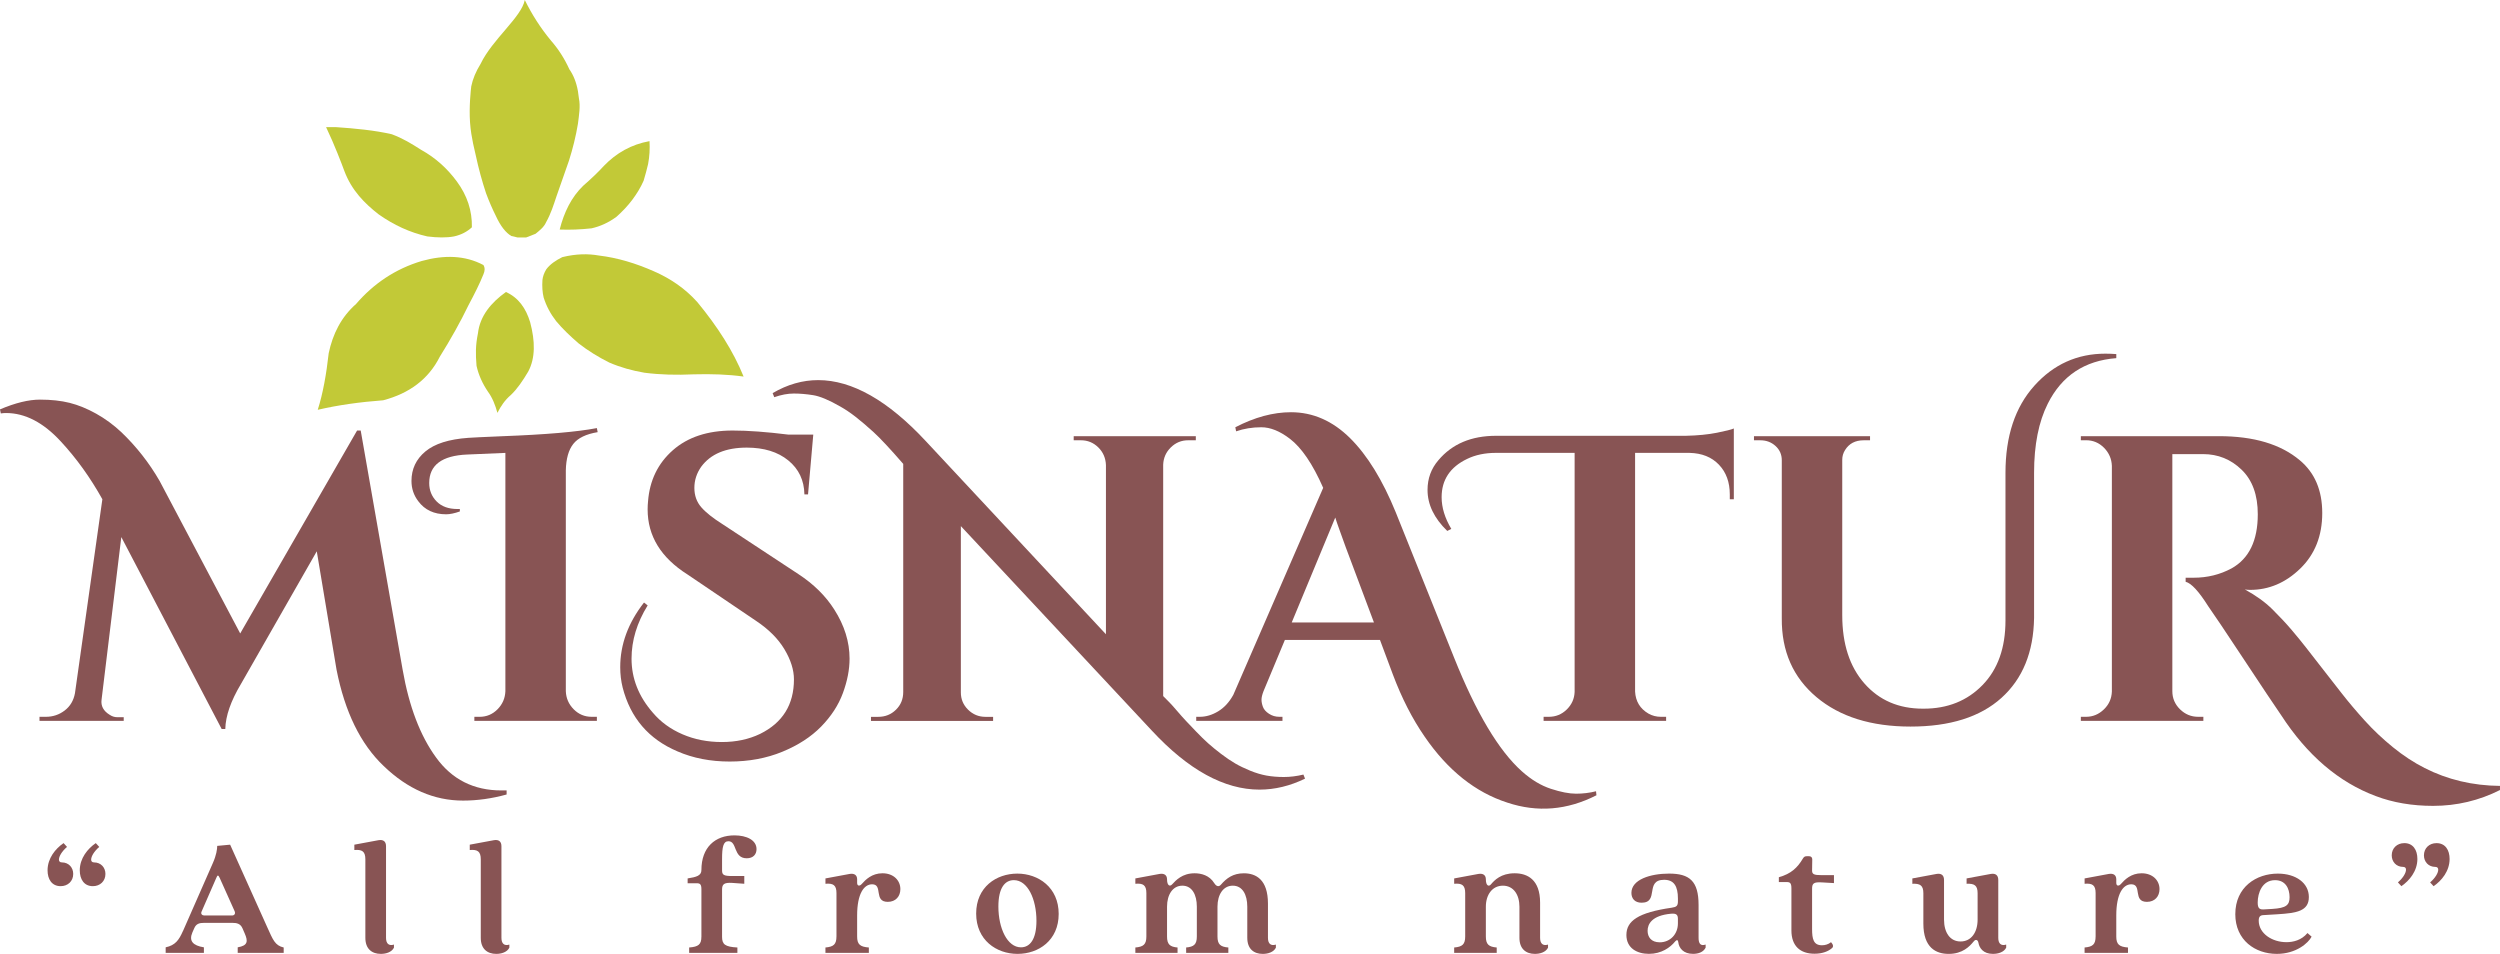
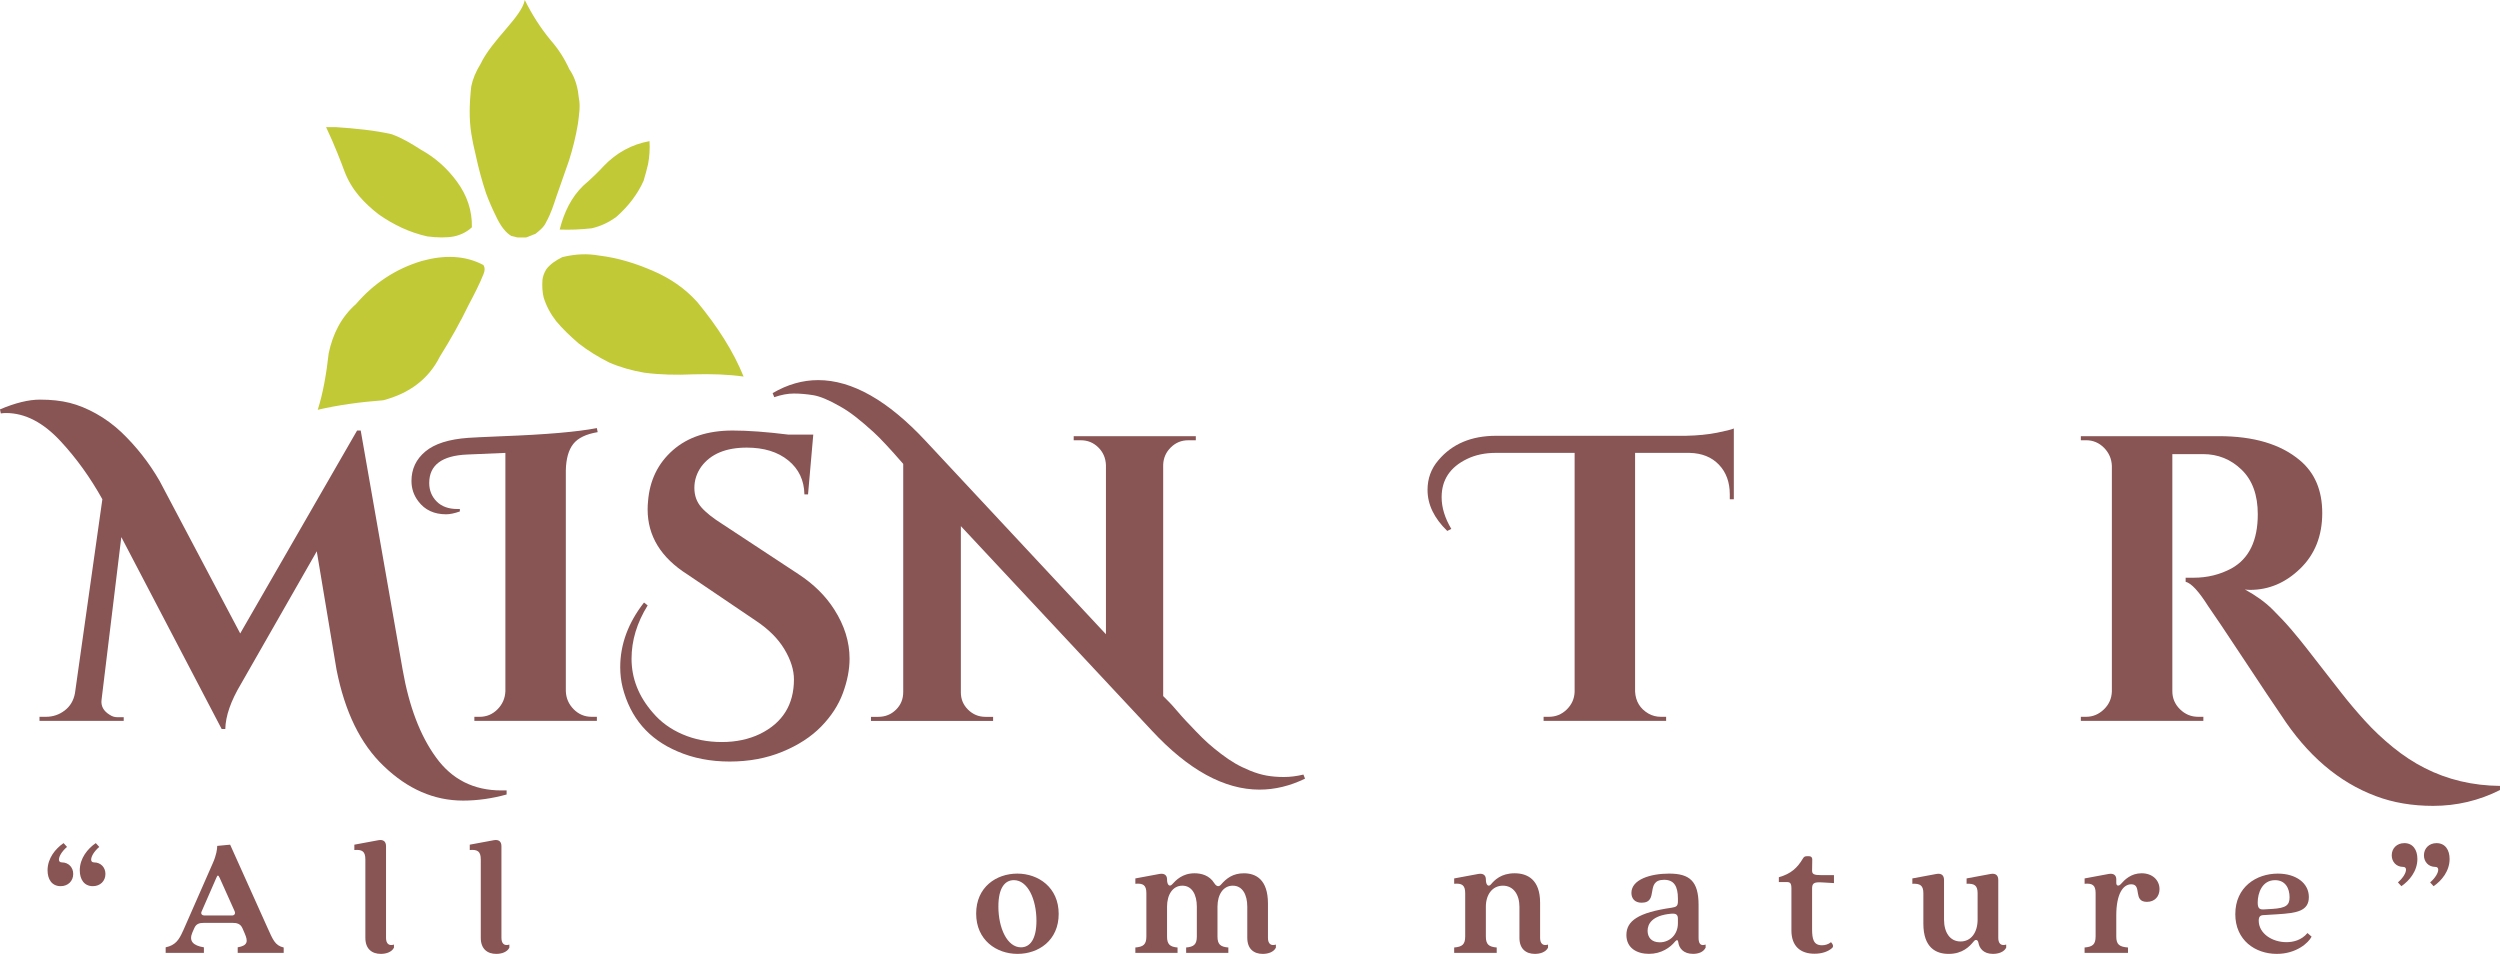
<svg xmlns="http://www.w3.org/2000/svg" id="b" width="1590.82" height="606.98" viewBox="0 0 1590.82 606.98">
  <g id="c">
    <path d="m413.3,89.81c-11.64,2.1-21.17,7.59-29.03,15.74-3.47,3.81-7.84,8.02-13.16,12.65-7.51,7.24-12.16,16.81-14.97,27.87,6.61.26,13.37-.02,20.26-.77,5.46-1.22,10.76-3.58,15.87-7.35,3.82-3.4,7.26-7.03,10.19-10.97,2.81-3.77,5.23-7.73,7.1-12,1.08-3.64,2.06-7.2,2.84-10.58.91-4.82,1.2-9.68.9-14.58Z" style="fill:#c2c937;" />
    <path d="m473.17,239.61c-6.49-16.07-16.61-31.83-29.42-47.35-7.62-8.51-16.91-14.94-27.61-19.61-11.39-5.03-23.05-8.62-35.1-10.06-6.89-1.21-14.37-1.13-23.23,1.03-4.18,2.07-7.78,4.53-10.19,7.74-1.39,2.3-2.22,4.58-2.45,6.84-.26,4.09-.02,7.81.77,11.1,1.73,5.53,4.44,10.54,8,15.1,3.93,4.76,8.86,9.43,14.19,14.06,6,4.69,12.57,8.73,19.61,12.26,7.2,3.09,14.67,5.15,22.32,6.45,10,1.3,20.5,1.54,31.35,1.03,11.32-.31,22.03.04,31.74,1.42h0" style="fill:#c2c937;" />
    <path d="m300.27,144.65c.23-10.59-3.01-20.29-9.55-29.16-6.16-8.37-13.69-15.14-22.71-20.13-6.4-4.07-11.48-7.23-18.71-9.94-10.89-2.51-23.4-3.7-35.48-4.52h-6.32c5.4,11.32,10.01,23.53,11.61,27.87,4.67,12.45,12.94,20.69,21.81,27.61,9.64,6.81,19.94,11.58,30.97,14.06,6.44.82,12.2.9,17.03,0,4.55-1.02,8.32-2.97,11.35-5.81Z" style="fill:#c2c937;" />
    <path d="m307.62,168.65c-11.74-6.24-24.96-6.52-39.23-2.58-16.82,5.03-30.61,14.36-41.81,27.35-9.5,8.39-14.84,19.1-17.42,31.35-1.48,13.26-3.63,25.51-6.97,36,12.91-3.01,26.88-4.95,41.68-6.06,16.58-4.37,28.8-13.39,36-27.74,6.93-11.1,13.09-22.07,18.32-32.9,3.78-7.06,7.13-13.74,9.42-19.48.94-2.13,1.12-4.14,0-5.94Z" style="fill:#c2c937;" />
-     <path d="m321.94,185.81c-9.39,6.72-16.55,15.19-17.81,26.31-1.55,7.62-1.53,12.98-.9,20.66,1.32,5.89,3.79,11.32,7.23,16.39,2.84,3.87,4.69,8.52,6.06,13.55,2.17-4.33,4.85-8.24,8.52-11.35,4.01-3.77,7.63-9.08,11.1-14.97,4.57-8.59,4.43-19.28,1.21-31.35-2.72-8.98-7.53-15.72-15.4-19.23Z" style="fill:#c2c937;" />
    <path d="m333.94,0c-2.06,10.84-20.63,25.01-28.13,40.65-3.03,4.89-5,9.67-5.94,14.32-.26,2.2-1.48,12.92-.77,22.97s3.28,18.84,3.61,20.77c1.86,8.66,4.07,16.72,6.58,24.26,2.11,5.66,4.17,10.28,6.19,14.32,3.06,6.68,6.39,10.85,9.94,12.9l3.87.9h5.55l5.94-2.32c2.84-2.28,5.49-4.48,6.71-7.35,3.07-5.45,4.84-11.17,6.58-16.39l8-22.84c2.44-7.7,4.37-15.48,5.68-23.35.71-5.65,1.66-11.24.65-16.13l-.65-4.77c-1.02-5.63-2.86-10.18-5.42-13.81-3.25-7.14-7.21-13.17-11.74-18.32-6.6-7.95-12.1-16.58-16.65-25.81Z" style="fill:#c2c937;" />
  </g>
  <g id="d">
    <path d="m37.5,547.02c0,.99.55,1.75,1.86,1.75,4.27,0,7.23,3.18,7.23,7.34,0,4.6-3.4,7.78-8,7.78-5.59,0-8.33-4.38-8.33-10.08,0-7.67,5.04-13.81,10.19-17.32l2.19,2.41c-3.29,2.85-5.15,6.03-5.15,8.11Zm23.46-10.52l2.19,2.41c-3.29,2.85-5.15,6.03-5.15,8.11,0,.99.55,1.75,1.86,1.75,4.27,0,7.23,3.18,7.23,7.34,0,4.6-3.4,7.78-8,7.78-5.59,0-8.33-4.38-8.33-10.08,0-7.67,5.04-13.81,10.19-17.32Z" style="fill:#885454;" />
    <path d="m116.41,592.51l19.07-43.4c2.19-4.93,2.74-8.77,2.74-10.85l8.22-.77,23.56,52.39c3.73,8.22,4.93,11.73,10.52,13.04v3.4h-29.26v-3.51c6.58-1.1,6.58-3.95,4.49-8.77l-1.43-3.29c-1.31-3.07-3.73-3.51-6.47-3.51h-17.98c-2.96,0-5.04.55-6.25,3.4l-1.21,2.74c-2.3,5.37.33,8.33,7.34,9.43v3.51h-24.33v-3.51c6.14-1.31,8.44-4.6,10.96-10.3Zm13.48-9.97h17.87c1.21,0,2.3-.99,1.53-2.74l-9.54-21.26c-.88-1.86-1.32-1.86-2.08,0l-9.43,21.59c-.66,1.53.55,2.41,1.64,2.41Z" style="fill:#885454;" />
    <path d="m232.49,596.79v-49.98c0-5.04-2.08-6.36-7.01-5.92v-3.4l15.34-2.85c3.18-.55,4.82.88,4.82,3.84v58.31c0,3.73,1.86,5.26,5.04,4.27v1.97c-1.43,2.85-5.04,3.95-8.33,3.95-5.7,0-9.86-3.18-9.86-10.19Z" style="fill:#885454;" />
    <path d="m305.93,596.79v-49.98c0-5.04-2.08-6.36-7.01-5.92v-3.4l15.34-2.85c3.18-.55,4.82.88,4.82,3.84v58.31c0,3.73,1.86,5.26,5.04,4.27v1.97c-1.43,2.85-5.04,3.95-8.33,3.95-5.7,0-9.86-3.18-9.86-10.19Z" style="fill:#885454;" />
-     <path d="m446.33,596.13v-30.25c0-3.18-.88-3.84-2.96-3.84h-5.81v-3.07c5.59-.88,8.77-1.75,8.77-5.37,0-14.36,8.66-22.03,21.04-22.03,7.67,0,14.03,2.96,14.03,8.77,0,3.29-2.08,5.81-6.25,5.81-8.66,0-5.92-10.85-11.62-10.85-3.29,0-4.06,3.62-4.06,11.4v7.23c0,2.85,1.21,3.51,6.47,3.51h7.67v4.93l-7.67-.55c-5.26-.33-6.47.88-6.47,4.27v30.03c0,4.82,1.86,6.36,9.75,6.8v3.4h-30.69v-3.4c5.92-.44,7.78-1.97,7.78-6.8Z" style="fill:#885454;" />
-     <path d="m532.27,595.91v-27.62c0-5.04-2.08-6.36-7.01-5.92v-3.4l15.34-2.85c3.18-.55,4.82.88,4.82,3.4v2.3c0,1.97,1.53,2.3,2.96.66,2.41-2.74,6.47-6.79,13.15-6.79,7.12,0,11.4,4.6,11.4,10.08,0,4.6-2.96,8.11-8,8.11-9.21,0-2.85-11.18-9.97-11.18-5.15,0-9.54,5.92-9.54,19.84v13.37c0,5.04,1.86,6.58,7.45,7.01v3.4h-27.62v-3.4c5.15-.44,7.01-1.97,7.01-7.01Z" style="fill:#885454;" />
    <path d="m621.16,581.33c0-16.88,12.82-25.43,26.2-25.43s26.31,8.77,26.31,25.65-12.82,25.43-26.2,25.43-26.31-8.77-26.31-25.65Zm28.5,21.48c5.7,0,9.86-5.04,9.86-16.88,0-13.81-5.59-25.87-14.36-25.87-5.81,0-9.86,5.04-9.86,16.77,0,13.92,5.7,25.98,14.36,25.98Z" style="fill:#885454;" />
    <path d="m793.68,596.79v-19.84c0-7.67-3.07-13.37-9.21-13.37s-9.75,5.7-9.75,13.37v18.96c0,5.04,1.86,6.58,6.91,7.01v3.4h-26.85v-3.4c4.93-.44,6.8-1.97,6.8-7.01v-18.96c0-7.67-3.07-13.37-9.21-13.37s-9.75,5.7-9.75,13.37v18.96c0,5.04,1.86,6.58,6.69,7.01v3.4h-26.85v-3.4c5.15-.44,7.01-1.97,7.01-7.01v-27.62c0-5.04-2.08-6.36-7.01-5.92v-3.4l15.34-2.85c3.18-.55,4.82.88,4.82,3.4,0,3.95,1.75,4.82,3.18,3.29,2.41-2.63,6.47-7.12,14.36-7.12,4.27,0,9.43,1.32,12.49,6.25,1.32,2.08,2.85,2.63,4.27.99,3.51-4.05,7.67-7.23,14.58-7.23,7.67,0,15.34,3.95,15.34,19.29v21.81c0,3.73,1.86,5.26,5.04,4.27v1.97c-1.42,2.85-5.04,3.95-8.33,3.95-5.7,0-9.86-3.18-9.86-10.19Z" style="fill:#885454;" />
    <path d="m966.86,596.79v-19.84c0-7.56-3.73-13.37-10.52-13.37s-10.85,5.81-10.85,13.37v18.96c0,5.04,1.86,6.58,6.91,7.01v3.4h-27.07v-3.4c5.15-.44,7.01-1.97,7.01-7.01v-27.62c0-5.04-2.08-6.36-7.01-5.92v-3.4l15.34-2.85c3.18-.55,4.82.88,4.82,3.4,0,3.95,1.75,4.93,3.18,3.29,2.3-2.74,6.47-7.12,15.12-7.12,8.11,0,16.22,3.95,16.22,18.74v22.36c0,3.73,1.86,5.26,5.04,4.27v1.97c-1.42,2.85-5.04,3.95-8.33,3.95-5.7,0-9.86-3.18-9.86-10.19Z" style="fill:#885454;" />
    <path d="m1034.93,594.92c0-8.88,7.45-14.25,28.83-17.32,3.07-.44,3.95-1.21,3.95-4.06v-1.75c0-7.89-2.52-11.95-8.77-11.95-12.49,0-2.96,14.58-14.36,14.58-4.38,0-6.47-2.74-6.47-6.25,0-8.44,11.95-12.28,24-12.28,12.93,0,18.74,4.71,18.74,19.95v20.93c0,3.73,1.32,5.37,4.49,4.27v1.97c-1.42,2.85-4.6,3.95-8,3.95-6.14,0-8.99-3.62-9.43-7.56-.11-1.32-.99-1.53-1.97-.33-3.07,3.84-8.77,7.89-16.66,7.89-7.45,0-14.36-3.51-14.36-12.06Zm21.15,4.71c6.69,0,11.62-5.15,11.62-12.06v-2.85c0-2.52-.88-3.62-4.38-3.29-12.17,1.1-14.91,6.58-14.91,10.85,0,3.95,2.3,7.34,7.67,7.34Z" style="fill:#885454;" />
    <path d="m1139.93,592.07v-26.74c0-3.4-.88-4.05-2.96-4.05h-5.04v-3.07c7.78-2.19,11.84-6.03,15.34-11.95.66-1.1,1.32-1.42,2.41-1.42h1.54c1.21,0,1.97.77,1.97,1.97l-.11,7.12c0,2.3.99,2.96,6.25,2.96h7.67v5.04l-7.67-.44c-5.26-.33-6.25.66-6.25,4.06v25.65c0,6.25.88,10.3,6.25,10.3,1.97,0,4.06-.55,5.81-1.97,1.42,1.54,1.64,2.85.66,3.73-2.3,2.08-6.14,3.62-11.18,3.62-8.99,0-14.69-4.82-14.69-14.8Z" style="fill:#885454;" />
    <path d="m1223.89,587.69v-19.29c0-5.04-2.08-6.25-7.01-6.03v-3.4l15.34-2.85c3.18-.55,4.82.88,4.82,3.84v25.21c0,8.11,3.73,13.92,10.52,13.92s10.85-5.81,10.85-13.92v-16.77c0-5.04-2.08-6.25-7.01-6.03v-3.4l15.34-2.85c3.18-.55,4.82.88,4.82,3.84v36.83c0,3.73,1.86,5.26,5.04,4.27v1.97c-1.42,2.85-5.04,3.95-8.44,3.95-6.25,0-8.66-3.84-9.21-7.01-.22-1.21-.77-1.86-1.53-1.86-.66,0-1.1.44-1.64,1.1-2.41,2.96-6.91,7.78-15.78,7.78-8.11,0-16.11-3.95-16.11-19.29Z" style="fill:#885454;" />
    <path d="m1333.5,595.91v-27.62c0-5.04-2.08-6.36-7.01-5.92v-3.4l15.34-2.85c3.18-.55,4.82.88,4.82,3.4v2.3c0,1.97,1.53,2.3,2.96.66,2.41-2.74,6.47-6.79,13.15-6.79,7.12,0,11.4,4.6,11.4,10.08,0,4.6-2.96,8.11-8,8.11-9.21,0-2.85-11.18-9.97-11.18-5.15,0-9.54,5.92-9.54,19.84v13.37c0,5.04,1.86,6.58,7.45,7.01v3.4h-27.62v-3.4c5.15-.44,7.01-1.97,7.01-7.01Z" style="fill:#885454;" />
    <path d="m1422.39,581.66c0-17.21,13.37-25.76,27.07-25.76,11.4,0,19.73,5.92,19.73,14.91s-7.78,10.19-19.95,10.96l-9.1.55c-1.97.11-2.85,1.1-2.85,3.51,0,8.11,8.44,13.7,17.65,13.7,4.27,0,9.54-1.21,13.37-5.81l2.63,2.3c-2.08,4.06-9.86,10.96-22.14,10.96-13.7,0-26.42-8.66-26.42-25.32Zm17.87-2.96l5.7-.33c8.77-.55,10.96-2.41,10.96-7.45,0-5.59-2.63-10.85-9.21-10.85-8.22,0-11.07,8.11-11.07,14.25,0,3.4.99,4.49,3.62,4.38Z" style="fill:#885454;" />
    <path d="m1529.92,536.5c5.59,0,8.33,4.38,8.33,10.08,0,7.67-5.04,13.81-10.19,17.32l-2.19-2.41c3.29-2.85,5.15-6.03,5.15-8.11,0-.99-.55-1.75-1.86-1.75-4.27,0-7.23-3.18-7.23-7.34,0-4.6,3.4-7.78,8-7.78Zm21.59,16.88c0-.99-.55-1.75-1.86-1.75-4.27,0-7.23-3.18-7.23-7.34,0-4.6,3.4-7.78,8-7.78,5.59,0,8.33,4.38,8.33,10.08,0,7.67-5.04,13.81-10.19,17.32l-2.19-2.41c3.29-2.85,5.15-6.03,5.15-8.11Z" style="fill:#885454;" />
  </g>
  <g id="e">
    <path d="m0,260.5c9.75-4.14,18.21-6.21,25.39-6.21s13.5.69,18.98,2.07c5.47,1.38,11.07,3.67,16.8,6.86,5.73,3.19,11.07,7.12,16.03,11.77,9.57,9.15,17.7,19.5,24.36,31.05l51.29,97.04,74.37-129.12h2.31l26.67,152.16c4.1,23.46,11.2,42.09,21.29,55.89,10.09,13.97,23.93,20.96,41.55,20.96h3.33v2.59c-9.4,2.59-18.64,3.88-27.7,3.88-18.46,0-35.31-7.33-50.52-22-14.71-13.97-24.71-34.42-30.01-61.33l-12.57-75.3-48.21,84.36c-6.5,10.87-9.83,20.44-10,28.72h-2.31l-63.86-122.14-12.57,103.51c-.51,3.97,1.19,7.16,5.13,9.57,1.54,1.04,3.16,1.55,4.87,1.55h4.1v2.33H25.13v-2.59h4.1c4.44,0,8.42-1.33,11.93-4.01,3.5-2.67,5.68-6.34,6.54-11l17.44-123.43c-7.69-13.8-16.5-26.05-26.42-36.75-11.12-12.07-22.74-18.11-34.88-18.11-1.19,0-2.31.09-3.33.26l-.51-2.59Z" style="fill:#885454;" />
    <path d="m376.48,456.13h3.33v2.59h-77.96v-2.59h3.33c4.44,0,8.25-1.59,11.41-4.79,3.16-3.19,4.83-7.03,5-11.51v-151.64l-24.36,1.04c-16.07.69-24.11,6.73-24.11,18.11,0,4.66,1.58,8.58,4.74,11.77,3.16,3.19,7.57,4.79,13.21,4.79h1.54v1.55c-3.42,1.21-6.33,1.81-8.72,1.81-7.69,0-13.59-2.76-17.7-8.28-2.91-3.79-4.36-8.11-4.36-12.94,0-7.59,2.95-13.84,8.85-18.76,5.9-4.92,15-7.8,27.31-8.67,2.22-.17,9.4-.52,21.54-1.03,27.7-1.04,47.79-2.76,60.27-5.18l.51,2.59c-7.35,1.21-12.53,3.71-15.52,7.5-2.99,3.8-4.58,9.4-4.74,16.82v140.51c.17,4.49,1.84,8.32,5,11.51,3.16,3.19,6.96,4.79,11.41,4.79Z" style="fill:#885454;" />
    <path d="m412.13,385.23c-6.84,11.04-10.26,22.34-10.26,33.9,0,12.59,4.53,24.07,13.59,34.42,4.96,5.86,11.24,10.44,18.85,13.71,7.61,3.28,15.94,4.92,25,4.92s17.18-1.73,24.36-5.18c14.36-7.08,21.54-18.63,21.54-34.67,0-6.04-2.01-12.42-6.03-19.15-4.02-6.73-10.05-12.76-18.08-18.11l-43.6-29.5c-16.93-10.69-25.39-24.49-25.39-41.4,0-1.72.08-3.45.26-5.18,1.03-13.28,6.28-24.11,15.77-32.48,9.49-8.37,22.18-12.55,38.08-12.55,9.75,0,21.54.87,35.39,2.59h15.9l-3.33,38.04h-2.31c-.17-8.97-3.59-16.17-10.26-21.61s-15.48-8.15-26.42-8.15c-13.34,0-23,4.06-28.98,12.16-2.91,4.14-4.36,8.63-4.36,13.46s1.45,8.93,4.36,12.29c2.91,3.36,7.52,7.03,13.85,11l47.96,31.57c9.75,6.38,17.35,13.89,22.83,22.51,6.5,10.18,9.75,20.62,9.75,31.31,0,6.9-1.41,14.19-4.23,21.87-2.82,7.68-7.44,14.79-13.85,21.35-6.41,6.55-14.66,11.9-24.75,16.04-10.09,4.14-21.25,6.21-33.47,6.21s-23.3-2.16-33.21-6.47c-18.3-7.76-29.92-21.3-34.88-40.63-1.03-4.14-1.54-8.45-1.54-12.94,0-14.49,5.04-28.21,15.13-41.14l2.31,1.81Z" style="fill:#885454;" />
    <path d="m785.92,485.76c2.82,1.64,6.03,3.19,9.62,4.66,3.59,1.46,7.05,2.5,10.39,3.1,3.33.6,7.01.91,11.03.91s8.16-.52,12.44-1.55l1.03,2.59c-9.58,4.66-19.23,6.99-28.98,6.99-22.4,0-45.22-12.51-68.47-37.52l-121.56-130.16v105.84c0,4.31,1.54,7.98,4.62,11,3.08,3.02,6.75,4.53,11.03,4.53h4.87v2.59h-77.71v-2.59h4.62c4.44,0,8.21-1.51,11.28-4.53,3.08-3.02,4.62-6.77,4.62-11.26v-145.17c-8.38-9.66-14.71-16.43-18.98-20.31-4.28-3.88-8.08-7.12-11.41-9.7-3.33-2.59-6.54-4.74-9.62-6.47-7.18-4.14-12.95-6.55-17.31-7.25-4.36-.69-8.46-1.04-12.31-1.04s-7.99.78-12.44,2.33l-1.03-2.59c9.4-5.52,19.07-8.28,28.98-8.28,21.54,0,44.37,12.94,68.47,38.81l114.64,122.91v-107.65c-.17-4.48-1.8-8.24-4.87-11.26-3.08-3.02-6.76-4.53-11.03-4.53h-4.62v-2.59h77.71v2.59h-4.87c-4.28,0-7.95,1.51-11.03,4.53-3.08,3.02-4.7,6.69-4.87,11v147.24l4.1,4.14c1.03,1.04,2.6,2.81,4.74,5.3,2.14,2.5,4.06,4.66,5.77,6.47,1.71,1.81,3.89,4.1,6.54,6.86,2.65,2.76,5.13,5.18,7.44,7.25s5.04,4.31,8.21,6.73c3.16,2.41,6.16,4.44,8.98,6.08Z" style="fill:#885454;" />
-     <path d="m1015.84,506.07c-18.64,9.49-37.53,11.04-56.68,4.66-20.35-6.56-37.87-20.53-52.57-41.92-7.87-11.39-14.62-24.58-20.26-39.59l-8.21-22h-60.52l-13.59,32.6c-.86,2.24-1.28,4.05-1.28,5.43s.3,2.89.9,4.53c.6,1.64,1.88,3.11,3.85,4.4,1.96,1.29,4.14,1.94,6.54,1.94h2.05v2.59h-54.88v-2.59h2.31c3.94,0,7.82-1.16,11.67-3.49,3.85-2.33,7.05-5.82,9.62-10.48l57.19-131.71c-6.67-15.18-13.77-25.62-21.29-31.31-6.33-4.83-12.35-7.25-18.08-7.25s-11.07.87-16.03,2.59l-.51-2.59c12.31-6.38,24.11-9.57,35.39-9.57,14.02,0,26.58,5.52,37.7,16.56,10.94,10.87,20.6,26.57,28.98,47.1l37.19,92.64c14.02,35.02,28.38,59.08,43.08,72.2,5.98,5.35,12.14,9.06,18.46,11.13,6.32,2.07,11.67,3.11,16.03,3.11s8.59-.52,12.7-1.55l.26,2.59Zm-193.88-109.98h52.32l-17.95-47.87c-.86-2.41-2.05-5.73-3.59-9.96-1.54-4.23-2.56-7.2-3.08-8.93l-27.7,66.76Z" style="fill:#885454;" />
    <path d="m920.95,337.87c-8.38-8.11-12.57-16.82-12.57-26.14,0-7.25,2.31-13.54,6.92-18.89,8.72-10.35,20.94-15.53,36.67-15.53h120.79c7.52-.17,14.11-.82,19.75-1.94,5.64-1.12,9.23-2.03,10.77-2.72v45.03h-2.57v-3.11c0-7.76-2.31-14.06-6.92-18.89-4.62-4.83-10.86-7.33-18.72-7.5h-34.62v151.9c.34,6.21,3.16,10.87,8.46,13.97,2.39,1.38,5.04,2.07,7.95,2.07h3.33v2.59h-77.96v-2.59h3.33c4.44,0,8.25-1.55,11.41-4.66,3.16-3.11,4.83-6.81,5-11.13v-152.16h-50.01c-7.01,0-13.17,1.29-18.46,3.88-10.77,5.18-16.16,13.29-16.16,24.32,0,6.56,2.05,13.29,6.16,20.18l-2.56,1.29Z" style="fill:#885454;" />
-     <path d="m1339.74,225.05c2.22,0,4.53.09,6.92.26v2.59c-20.18,1.55-34.71,11.22-43.6,28.98-5.81,11.56-8.72,26.22-8.72,43.99v92.38c-.34,21.74-7.27,38.69-20.77,50.85-13.51,12.16-32.79,18.24-57.83,18.24s-45.01-6.25-59.88-18.76c-14.88-12.51-22.23-29.2-22.06-50.07v-100.66c0-3.62-1.33-6.64-3.98-9.06-2.65-2.41-5.86-3.62-9.62-3.62h-4.1v-2.59h73.86v2.59h-4.1c-5.3,0-9.23,2.07-11.8,6.21-1.2,1.9-1.79,3.97-1.79,6.21v98.85c0,18.29,4.7,32.78,14.11,43.47,9.4,10.7,21.8,16.04,37.19,16.04h.51c15.21,0,27.7-5,37.44-15.01,9.75-10,14.62-23.72,14.62-41.14v-93.93c0-23.29,6.11-41.75,18.34-55.38,12.22-13.63,27.31-20.44,45.26-20.44Z" style="fill:#885454;" />
    <path d="m1590.82,502.71c-13.34,6.73-27.53,10.09-42.57,10.09-13.34,0-25.48-2.07-36.42-6.21-23.59-8.8-43.69-25.97-60.27-51.5-4.28-6.21-12.23-18.11-23.85-35.71-11.63-17.6-19.15-28.81-22.57-33.64-5.99-9.49-10.77-14.66-14.36-15.53v-2.59h5.13c8.72,0,16.75-1.98,24.11-5.95,11.11-6.21,16.67-17.68,16.67-34.42,0-12.25-3.42-21.69-10.26-28.33-6.84-6.64-15.05-9.96-24.62-9.96h-19.49v150.86c0,4.49,1.62,8.32,4.87,11.51,3.25,3.19,7.09,4.79,11.54,4.79h3.33v2.59h-77.96v-2.59h3.33c4.27,0,8.03-1.55,11.28-4.66,3.25-3.11,4.96-6.9,5.13-11.39v-143.62c-.17-4.48-1.84-8.32-5-11.52-3.17-3.19-6.97-4.79-11.41-4.79h-3.33v-2.59h87.96c22.06,0,39.15,5.09,51.29,15.27,9.57,7.94,14.36,19.15,14.36,33.64s-4.66,26.27-13.98,35.32c-9.32,9.06-19.96,13.58-31.93,13.58-1.03,0-2.14-.08-3.33-.26,7.01,3.8,12.86,8.02,17.57,12.68,4.7,4.66,8.8,9.06,12.31,13.2,3.5,4.14,6.5,7.81,8.98,11,2.48,3.19,5.77,7.42,9.87,12.68,4.1,5.26,8.38,10.74,12.82,16.43,4.44,5.69,9.36,11.51,14.75,17.47,5.38,5.95,11.37,11.6,17.95,16.95,6.58,5.34,13.29,9.74,20.13,13.2,14.53,7.42,30.52,11.21,47.96,11.39v2.59Z" style="fill:#885454;" />
  </g>
</svg>